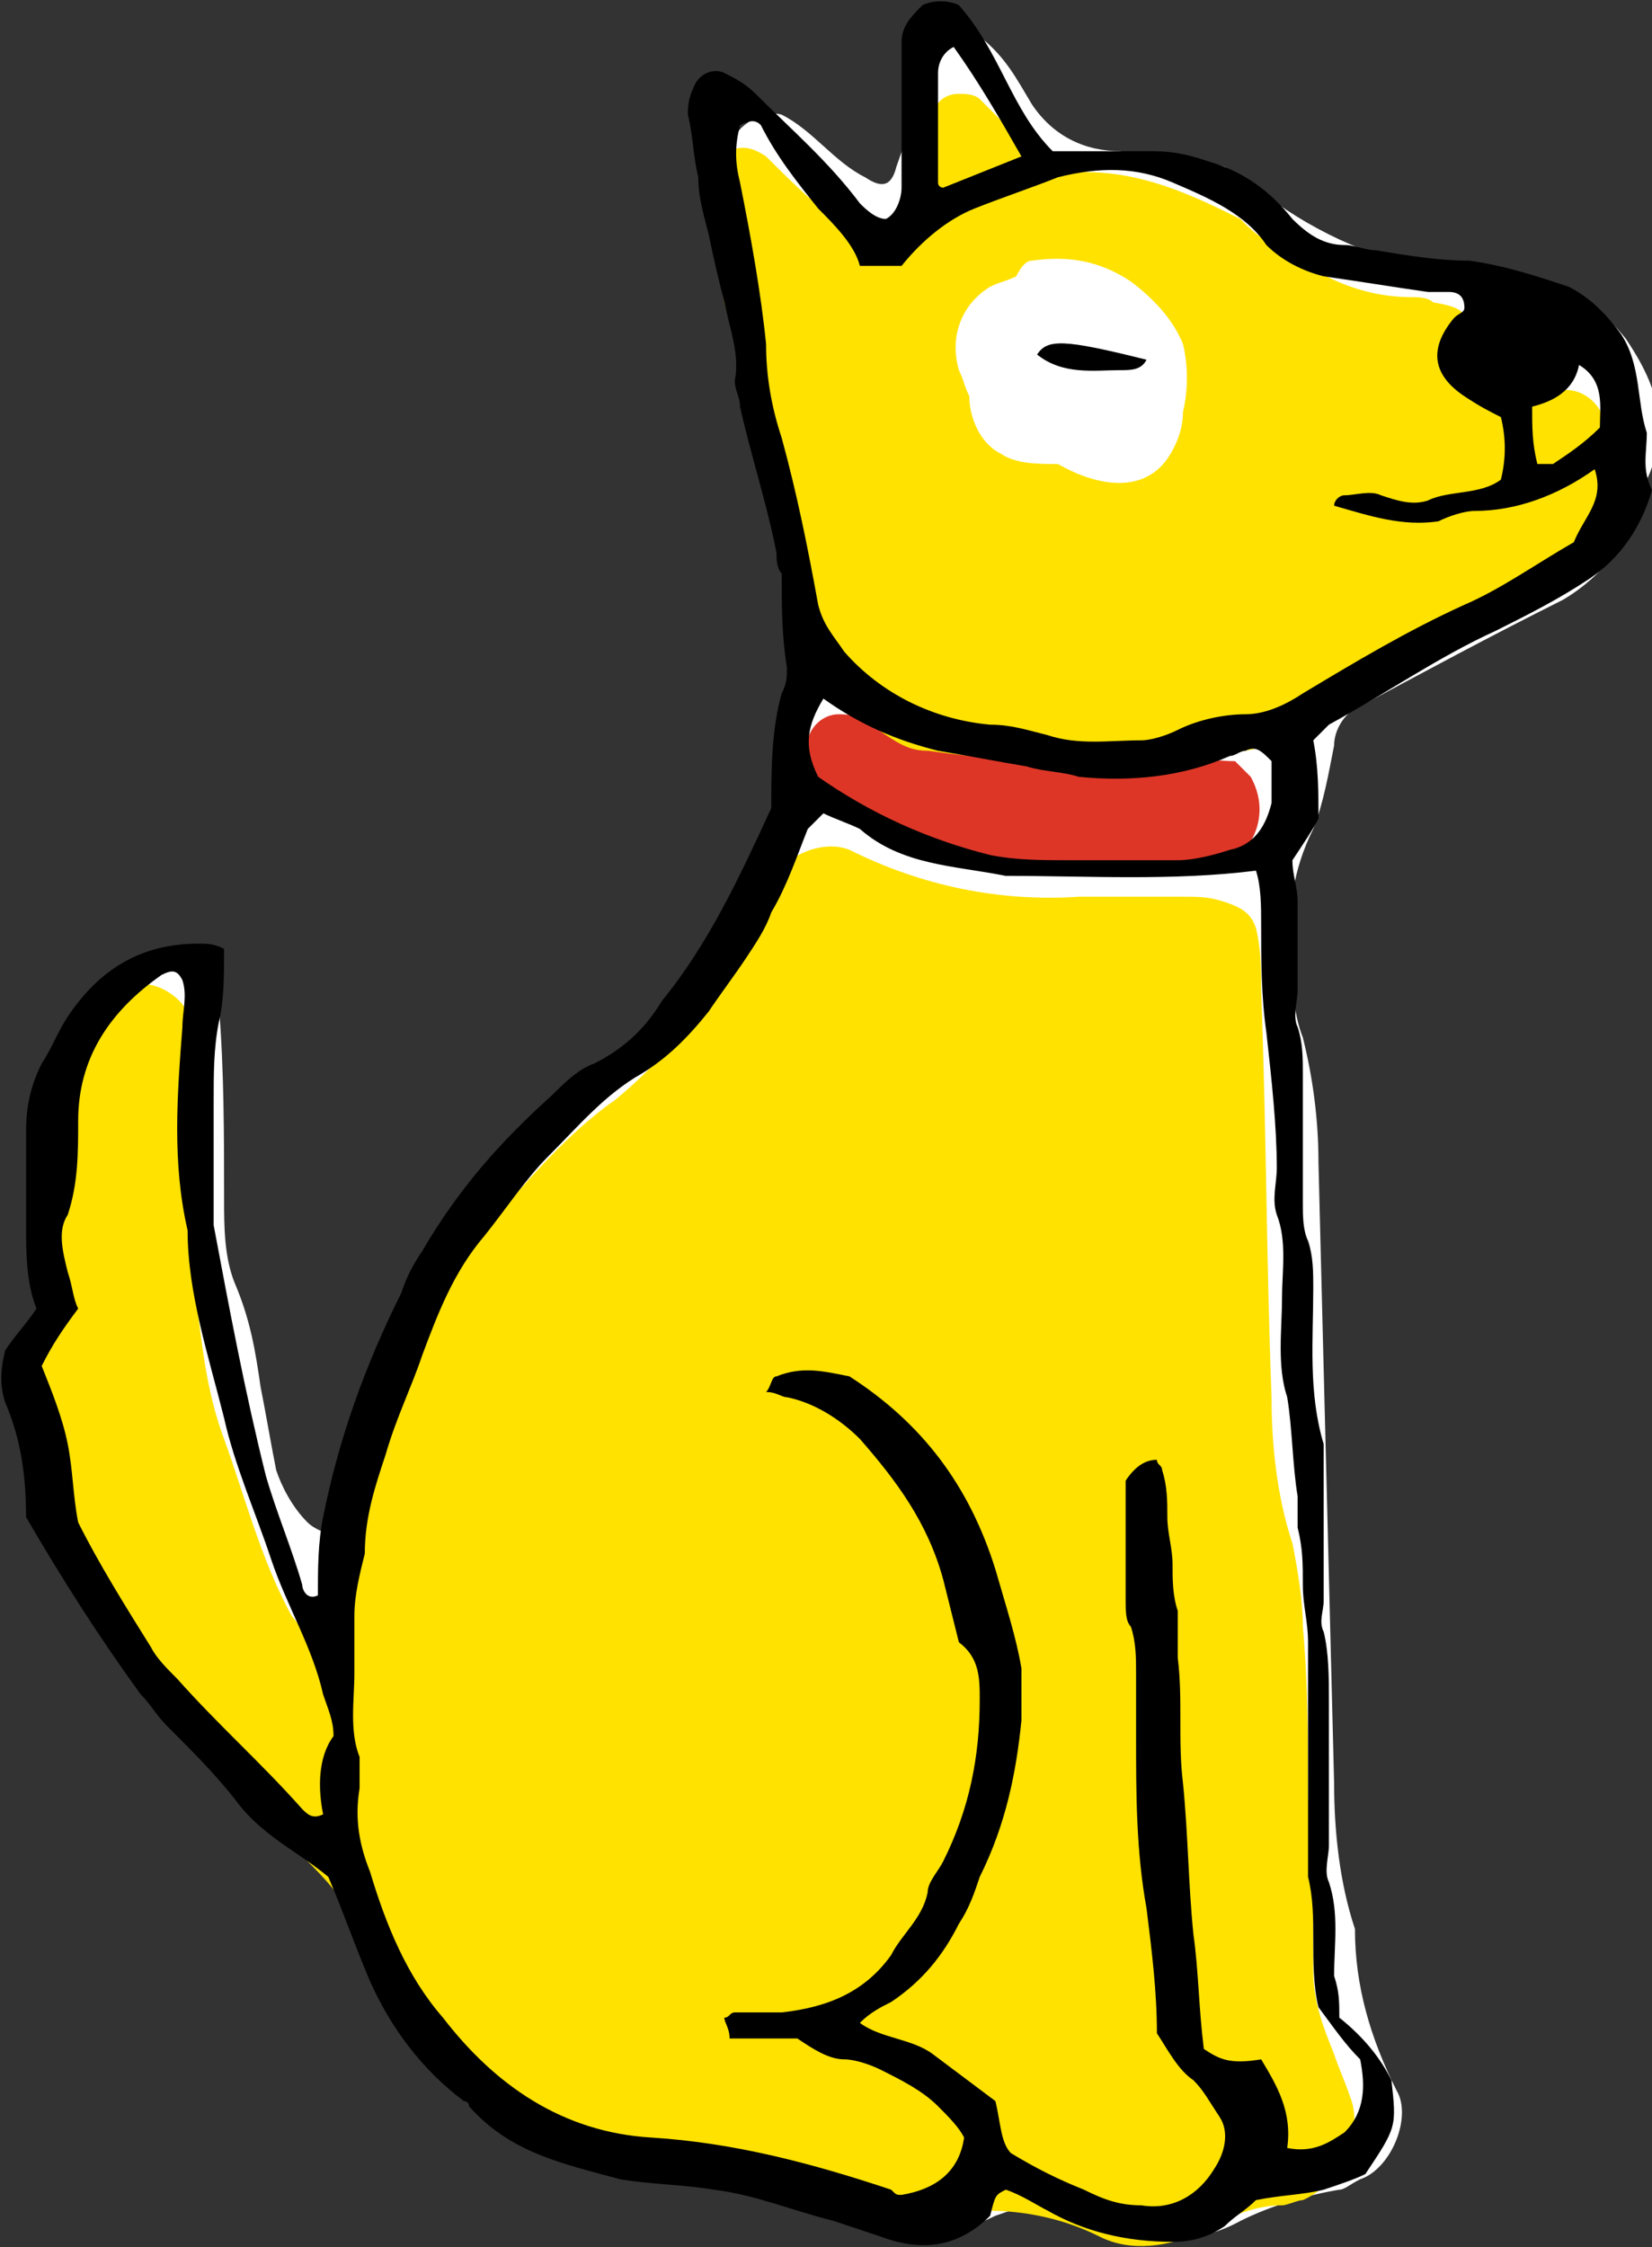
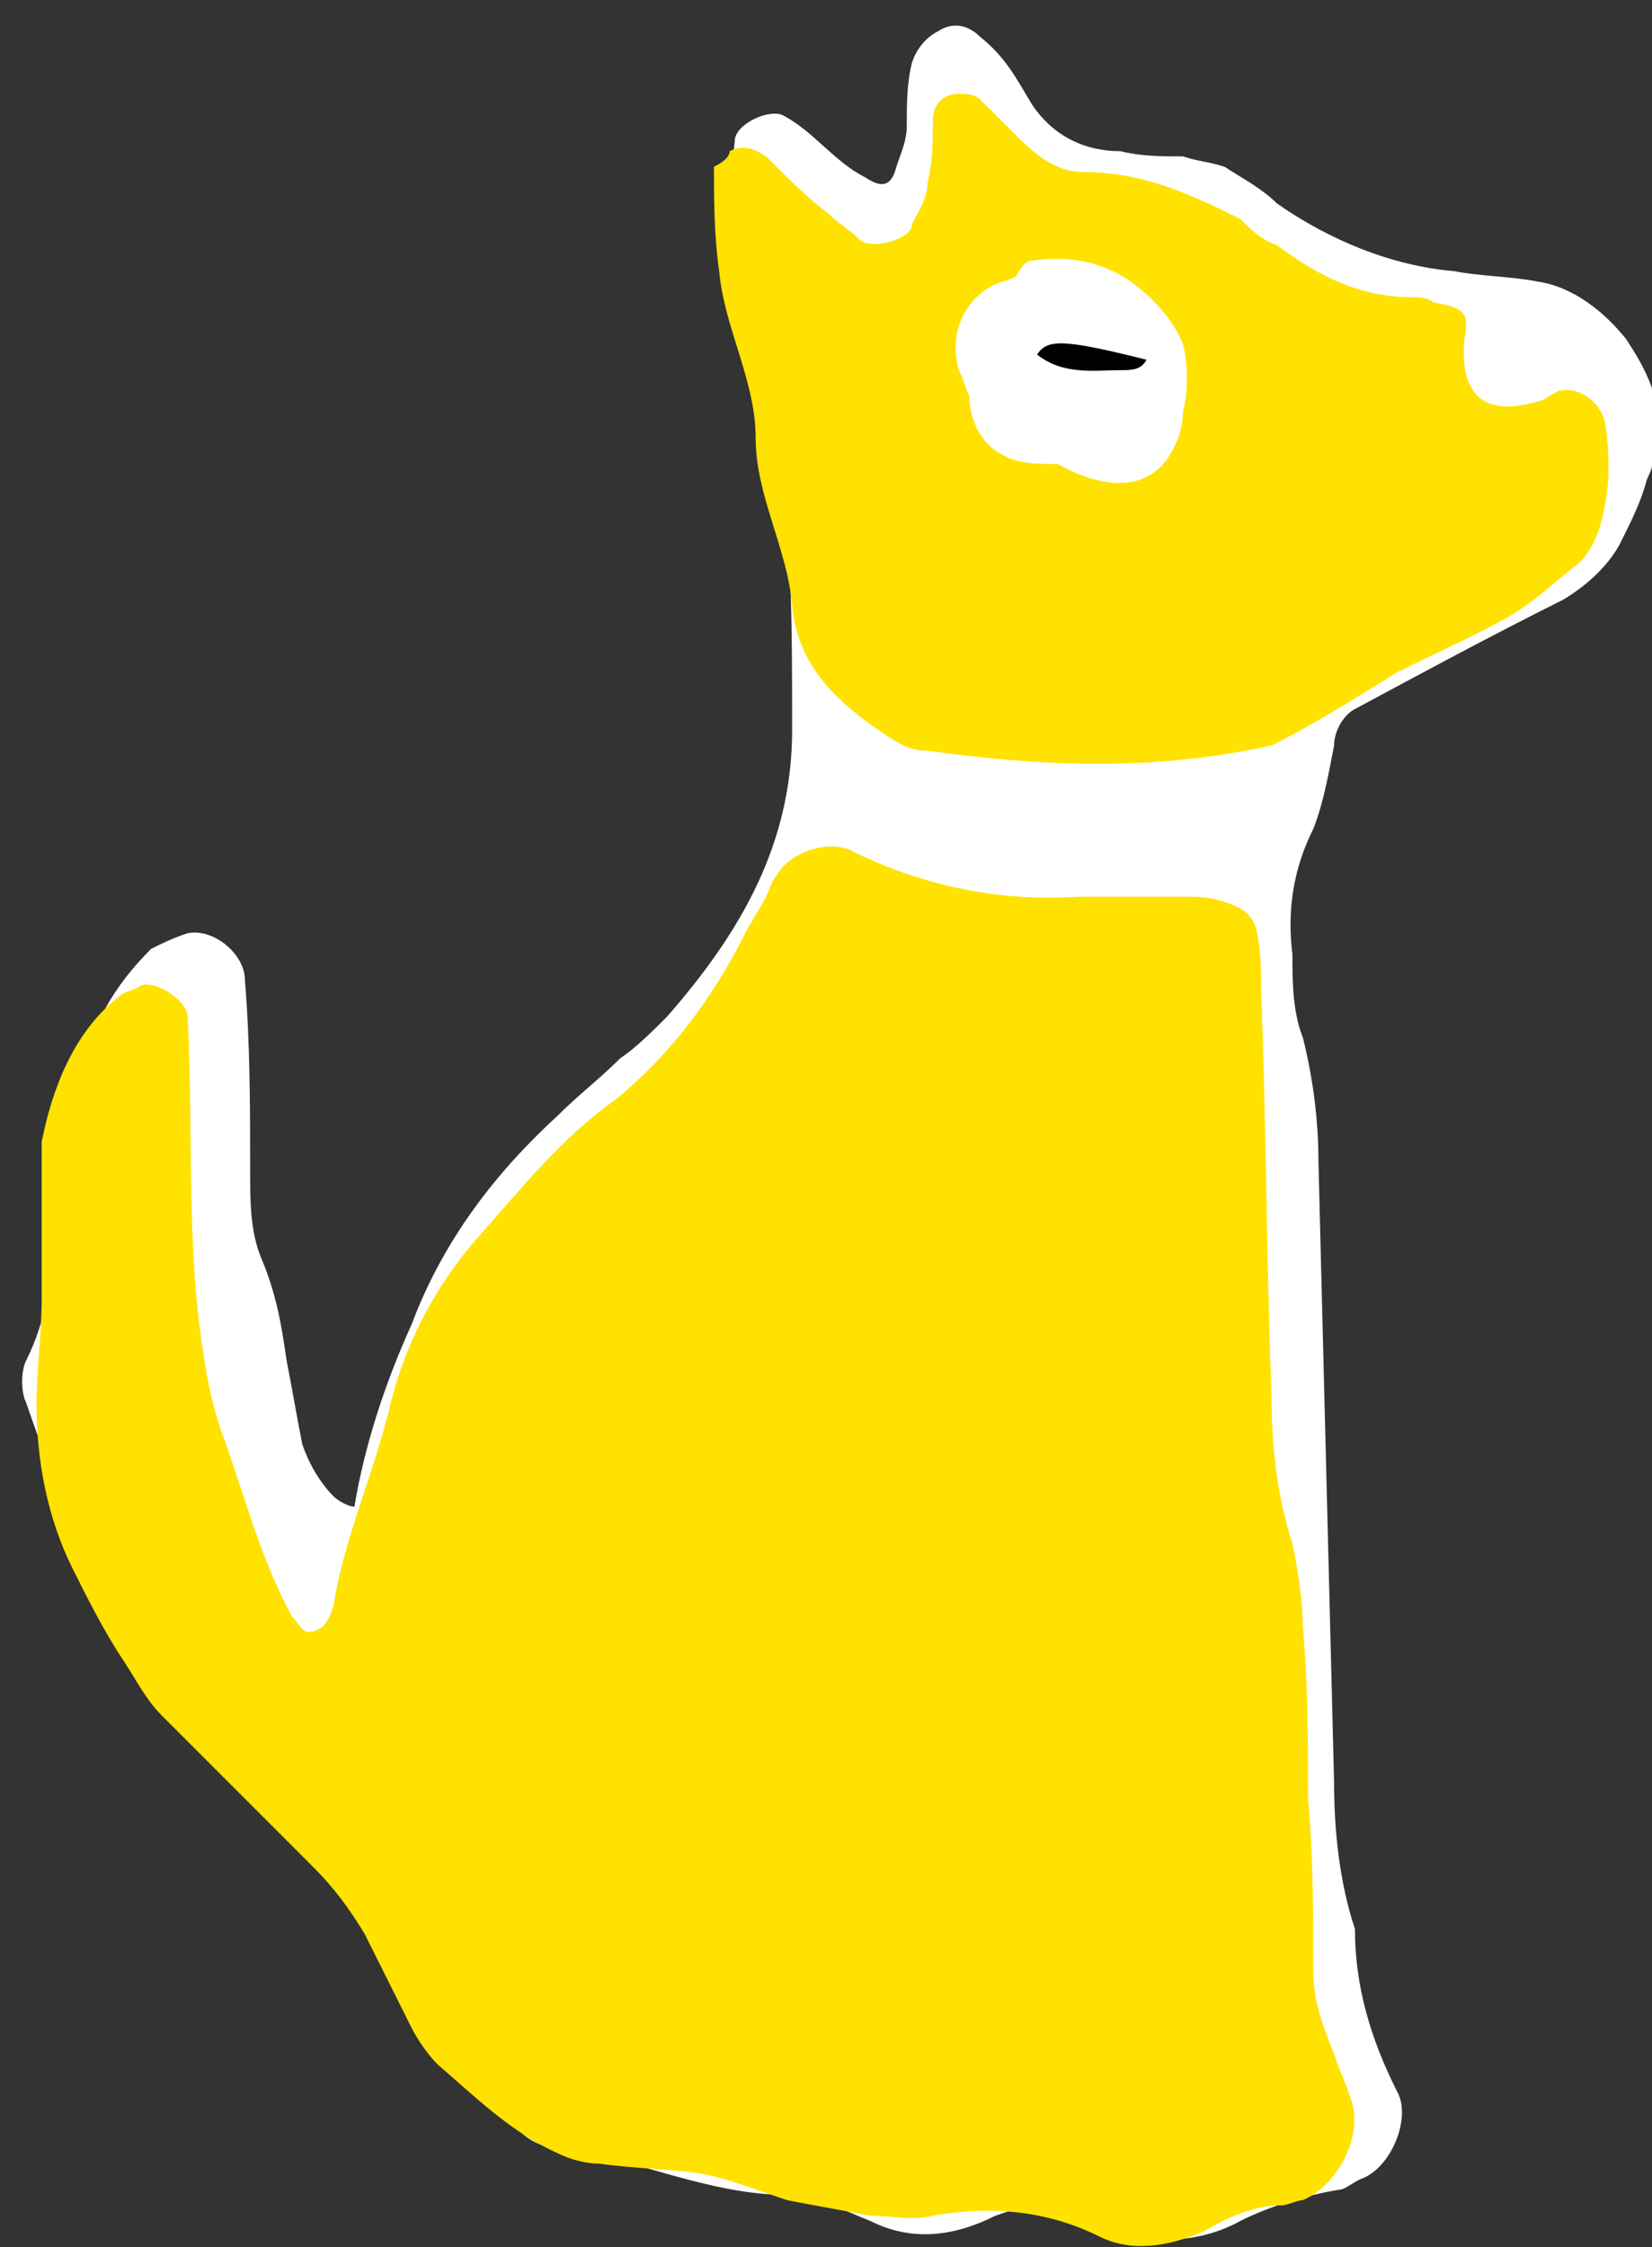
<svg xmlns="http://www.w3.org/2000/svg" version="1.1" id="Layer_1" x="0px" y="0px" viewBox="0 0 31.7 43.1" style="enable-background:new 0 0 31.7 43.1;" xml:space="preserve">
  <rect x="0" y="0" width="31.7" height="43.1" fill="#333333" stroke="none" />
  <style type="text/css">
	.st0{fill:#FFFFFF;}
	.st1{fill:#DD3627;}
	.st2{fill:#FFE200;}
</style>
-   <path class="st0" d="M6.5,36c0.3,0.6,0.6,1.2,0.9,1.8C8,39.1,9,40,10,40.9c0.2,0.2,0.5,0.3,0.7,0.3c1.5,0.2,2.9,0.9,4.4,0.9  c0.5,0,1.1,0.3,1.6,0.5c0.8,0.4,1.6,0.3,2.4-0.1c0.3-0.1,0.5-0.2,0.8-0.1c0.4,0.1,0.8,0.3,1.1,0.4c0.9,0.2,1.9,0.3,2.8-0.2  c0.6-0.3,1.3-0.5,1.9-0.6c0.1,0,0.2-0.1,0.4-0.2c0.6-0.2,1-1.2,0.7-1.7c-0.5-1-0.8-2-0.8-3.1c-0.3-0.9-0.4-1.9-0.4-2.8  c-0.1-4-0.2-7.9-0.3-11.9c0-0.8-0.1-1.6-0.3-2.4c-0.2-0.5-0.2-1.1-0.2-1.6c-0.1-0.8,0-1.6,0.4-2.4c0.2-0.5,0.3-1.1,0.4-1.6  c0-0.3,0.2-0.6,0.4-0.7c1.3-0.7,2.6-1.4,4-2.1c0.5-0.3,0.9-0.7,1.1-1.1c0.2-0.4,0.4-0.8,0.5-1.2c0.1-0.2,0.2-0.5,0.2-0.8  c0.1-0.7-0.2-1.3-0.6-1.9c-0.4-0.5-1-1-1.7-1.1c-0.5-0.1-1.1-0.1-1.6-0.2c-1.2-0.1-2.4-0.6-3.4-1.3c-0.3-0.3-0.7-0.5-1-0.7  C23.2,3.1,23,3.1,22.7,3c-0.4,0-0.8,0-1.2-0.1c-0.7,0-1.3-0.3-1.7-0.9c-0.3-0.5-0.5-0.9-1-1.3c-0.2-0.2-0.5-0.3-0.8-0.1  c-0.2,0.1-0.4,0.3-0.5,0.6c-0.1,0.4-0.1,0.8-0.1,1.2c0,0.3-0.1,0.5-0.2,0.8c-0.1,0.4-0.3,0.4-0.6,0.2c-0.6-0.3-1-0.9-1.6-1.2  c-0.3-0.1-0.9,0.2-0.9,0.5c-0.1,0.8,0,1.6,0.1,2.4c0.1,1.1,0.1,2.2,0.6,3.2C15,8.8,15,9.4,15.1,9.9c0.1,1.4,0.1,2.7,0.1,4.1  c0,2.2-1,3.9-2.4,5.5c-0.3,0.3-0.6,0.6-0.9,0.8c-0.4,0.4-0.8,0.7-1.2,1.1c-1.2,1.1-2.2,2.4-2.8,4c-0.5,1.1-0.9,2.3-1.1,3.5  c0,0.3-0.2,0.5-0.5,0.5c-0.1,0-0.3-0.1-0.4-0.2c-0.3-0.3-0.5-0.7-0.6-1c-0.1-0.5-0.2-1.1-0.3-1.6c-0.1-0.7-0.2-1.3-0.5-2  c-0.2-0.5-0.2-1.1-0.2-1.6c0-1.2,0-2.5-0.1-3.7c0-0.5-0.6-1-1.1-0.9c-0.3,0.1-0.5,0.2-0.7,0.3c-0.7,0.7-1.2,1.5-1.3,2.5  C1,22,1,22.8,1,23.7c0,0.8-0.1,1.6-0.5,2.4c-0.1,0.2-0.1,0.6,0,0.8c0.2,0.6,0.5,1.3,0.6,2c0.1,0.4,0.3,0.8,0.4,1.1  c0.5,1,1.1,1.9,1.9,2.7C4.3,33.8,5.4,34.9,6.5,36z" />
-   <path class="st1" d="M21.1,16.8c0.7,0,1.3-0.1,2-0.1c0.7,0,1.4-0.9,0.9-1.8c-0.1-0.1-0.2-0.2-0.3-0.3c-0.4,0-0.8-0.1-1.2,0  c-1.2,0.1-2.5,0-3.7-0.1c-0.7-0.1-1.3-0.3-1.9-0.6c-0.2-0.1-0.5-0.2-0.8-0.2c-0.4,0-0.7,0.4-0.6,0.8s0.3,0.8,0.6,1  c0.5,0.3,1,0.5,1.4,0.8c0.4,0.2,0.8,0.3,1.2,0.3C19.4,16.8,20.3,16.8,21.1,16.8z" />
+   <path class="st0" d="M6.5,36c0.3,0.6,0.6,1.2,0.9,1.8C8,39.1,9,40,10,40.9c0.2,0.2,0.5,0.3,0.7,0.3c1.5,0.2,2.9,0.9,4.4,0.9  c0.5,0,1.1,0.3,1.6,0.5c0.8,0.4,1.6,0.3,2.4-0.1c0.3-0.1,0.5-0.2,0.8-0.1c0.4,0.1,0.8,0.3,1.1,0.4c0.9,0.2,1.9,0.3,2.8-0.2  c0.6-0.3,1.3-0.5,1.9-0.6c0.1,0,0.2-0.1,0.4-0.2c0.6-0.2,1-1.2,0.7-1.7c-0.5-1-0.8-2-0.8-3.1c-0.3-0.9-0.4-1.9-0.4-2.8  c-0.1-4-0.2-7.9-0.3-11.9c0-0.8-0.1-1.6-0.3-2.4c-0.2-0.5-0.2-1.1-0.2-1.6c-0.1-0.8,0-1.6,0.4-2.4c0.2-0.5,0.3-1.1,0.4-1.6  c0-0.3,0.2-0.6,0.4-0.7c1.3-0.7,2.6-1.4,4-2.1c0.5-0.3,0.9-0.7,1.1-1.1c0.2-0.4,0.4-0.8,0.5-1.2c0.1-0.2,0.2-0.5,0.2-0.8  c0.1-0.7-0.2-1.3-0.6-1.9c-0.4-0.5-1-1-1.7-1.1c-0.5-0.1-1.1-0.1-1.6-0.2c-1.2-0.1-2.4-0.6-3.4-1.3c-0.3-0.3-0.7-0.5-1-0.7  C23.2,3.1,23,3.1,22.7,3c-0.4,0-0.8,0-1.2-0.1c-0.7,0-1.3-0.3-1.7-0.9c-0.3-0.5-0.5-0.9-1-1.3c-0.2-0.2-0.5-0.3-0.8-0.1  c-0.2,0.1-0.4,0.3-0.5,0.6c-0.1,0.4-0.1,0.8-0.1,1.2c0,0.3-0.1,0.5-0.2,0.8c-0.1,0.4-0.3,0.4-0.6,0.2c-0.6-0.3-1-0.9-1.6-1.2  c-0.3-0.1-0.9,0.2-0.9,0.5c-0.1,0.8,0,1.6,0.1,2.4c0.1,1.1,0.1,2.2,0.6,3.2C15,8.8,15,9.4,15.1,9.9c0.1,1.4,0.1,2.7,0.1,4.1  c0,2.2-1,3.9-2.4,5.5c-0.3,0.3-0.6,0.6-0.9,0.8c-0.4,0.4-0.8,0.7-1.2,1.1c-1.2,1.1-2.2,2.4-2.8,4c-0.5,1.1-0.9,2.3-1.1,3.5  c-0.1,0-0.3-0.1-0.4-0.2c-0.3-0.3-0.5-0.7-0.6-1c-0.1-0.5-0.2-1.1-0.3-1.6c-0.1-0.7-0.2-1.3-0.5-2  c-0.2-0.5-0.2-1.1-0.2-1.6c0-1.2,0-2.5-0.1-3.7c0-0.5-0.6-1-1.1-0.9c-0.3,0.1-0.5,0.2-0.7,0.3c-0.7,0.7-1.2,1.5-1.3,2.5  C1,22,1,22.8,1,23.7c0,0.8-0.1,1.6-0.5,2.4c-0.1,0.2-0.1,0.6,0,0.8c0.2,0.6,0.5,1.3,0.6,2c0.1,0.4,0.3,0.8,0.4,1.1  c0.5,1,1.1,1.9,1.9,2.7C4.3,33.8,5.4,34.9,6.5,36z" />
  <path class="st2" d="M0.8,24.9c0,0.7-0.1,1.4-0.1,2c0,1.1,0.2,2.2,0.7,3.2c0.3,0.6,0.6,1.2,1,1.8c0.2,0.3,0.4,0.7,0.7,1  c1,1,1.9,1.9,2.9,2.9c0.4,0.4,0.7,0.8,1,1.3c0.3,0.6,0.6,1.2,0.9,1.8c0.1,0.2,0.3,0.5,0.5,0.7c0.7,0.6,1.4,1.3,2.3,1.7  c0.2,0.1,0.5,0.2,0.8,0.2c0.7,0.1,1.4,0.1,2,0.2c0.5,0.1,1,0.3,1.6,0.5c0.5,0.1,1.1,0.2,1.6,0.3c0.4,0,0.8,0.1,1.2,0  c1.1-0.2,2.2-0.1,3.2,0.4c0.6,0.3,1.3,0.2,2-0.1c0.5-0.3,1-0.5,1.5-0.5c0.1,0,0.3-0.1,0.4-0.1c0.7-0.3,1.2-1.3,0.9-2  c-0.1-0.3-0.2-0.5-0.3-0.8c-0.2-0.5-0.4-1-0.4-1.6c0-1.1,0-2.2-0.1-3.3c0-1.1,0-2.2-0.1-3.3c0-0.5-0.1-1.1-0.2-1.6  c-0.3-0.9-0.4-1.9-0.4-2.8c-0.1-2.6-0.1-5.2-0.2-7.8c0-0.4,0-0.8-0.1-1.2c-0.1-0.3-0.3-0.4-0.6-0.5c-0.3-0.1-0.5-0.1-0.8-0.1h-2  c-1.5,0.1-3-0.2-4.4-0.9c-0.5-0.2-1.2,0.1-1.4,0.5c-0.1,0.1-0.1,0.2-0.2,0.4s-0.3,0.5-0.4,0.7c-0.6,1.2-1.4,2.3-2.5,3.2  c-1,0.7-1.8,1.7-2.6,2.6s-1.4,2-1.7,3.2c-0.3,1.3-0.9,2.6-1.1,3.9c-0.1,0.3-0.2,0.5-0.5,0.5c-0.1,0-0.2-0.2-0.3-0.3  c-0.6-1.1-0.9-2.3-1.3-3.4C4,26.8,3.9,26,3.8,25.2c-0.2-1.9-0.1-3.8-0.2-5.7c0-0.3-0.6-0.7-0.9-0.6C2.6,19,2.4,19,2.3,19.1  c-0.9,0.7-1.3,1.8-1.5,2.8V24.9z" />
  <path class="st2" d="M14,2.9c0.2-0.1,0.4-0.1,0.7,0.1c0.4,0.4,0.8,0.8,1.2,1.1c0.2,0.2,0.4,0.3,0.6,0.5s1,0,1-0.3  c0.1-0.2,0.3-0.5,0.3-0.8c0.1-0.4,0.1-0.8,0.1-1.2c0-0.3,0.2-0.5,0.5-0.5c0.1,0,0.3,0,0.4,0.1c0.2,0.2,0.4,0.4,0.6,0.6  c0.4,0.4,0.8,0.8,1.4,0.8c1.1,0,2,0.4,3,0.9c0.2,0.2,0.4,0.4,0.7,0.5c0.8,0.6,1.6,1,2.6,1c0.1,0,0.3,0,0.4,0.1  c0.6,0.1,0.7,0.2,0.6,0.7C28,7.6,28.5,8,29.5,7.7c0.1,0,0.2-0.1,0.4-0.2c0.4-0.1,0.8,0.2,0.9,0.6c0.1,0.7,0.1,1.3-0.1,2  c-0.1,0.3-0.2,0.5-0.4,0.7c-0.4,0.3-0.8,0.7-1.3,1c-0.7,0.4-1.4,0.7-2.2,1.1c-0.8,0.5-1.6,1-2.4,1.4c-2.3,0.5-4.4,0.4-6.6,0.1  c-0.3,0-0.5-0.1-0.8-0.3c-0.9-0.6-1.7-1.3-1.8-2.5c-0.1-1.1-0.7-2.1-0.7-3.2s-0.6-2.1-0.7-3.2c-0.1-0.7-0.1-1.4-0.1-2  C13.9,3.1,14,3,14,2.9z M18.4,7.1c0.1,0.2,0.1,0.3,0.2,0.5c0,0.4,0.2,0.9,0.6,1.1c0.3,0.2,0.7,0.2,1.1,0.2c0.7,0.4,1.6,0.6,2.1-0.1  c0.2-0.3,0.3-0.6,0.3-0.9c0.1-0.4,0.1-0.9,0-1.3c-0.2-0.5-0.6-0.9-1-1.2C21.1,5,20.5,4.9,19.8,5c-0.1,0-0.2,0.1-0.3,0.3  c-0.2,0.1-0.3,0.1-0.5,0.2C18.5,5.8,18.2,6.4,18.4,7.1z" />
-   <path d="M19.3,42c0.3,0.1,0.6,0.3,0.8,0.4c0.7,0.4,1.5,0.6,2.4,0.6c0.4,0,0.7-0.1,1-0.3c0.2-0.2,0.4-0.3,0.6-0.5  c0.5-0.1,0.9-0.1,1.3-0.2c0.3-0.1,0.6-0.2,0.8-0.3c0.6-0.9,0.6-0.9,0.5-1.8c-0.2-0.4-0.5-0.8-1-1.2c0-0.3,0-0.5-0.1-0.8  c0-0.6,0.1-1.2-0.1-1.8c-0.1-0.2,0-0.5,0-0.7c0-0.9,0-1.8,0-2.8c0-0.4,0-0.9-0.1-1.3c-0.1-0.2,0-0.4,0-0.6c0-0.9,0-1.8,0-2.7  c0-0.1,0-0.2,0-0.3c-0.3-1-0.2-2-0.2-3c0-0.3,0-0.6-0.1-0.9C25,23.6,25,23.3,25,23.1c0-0.8,0-1.6,0-2.5c0-0.3,0-0.6-0.1-0.9  c-0.1-0.2,0-0.5,0-0.7c0-0.6,0-1.2,0-1.7c0-0.3-0.1-0.5-0.1-0.8c0.2-0.3,0.4-0.6,0.5-0.8c0-0.5,0-1-0.1-1.5c0.1-0.1,0.2-0.2,0.3-0.3  c1.1-0.6,2.1-1.3,3.2-1.8c0.6-0.3,1.2-0.6,1.8-1s1-1,1.2-1.7c-0.2-0.4-0.1-0.7-0.1-1.1c-0.2-0.6-0.1-1.3-0.5-1.9  c-0.3-0.4-0.6-0.7-1-0.9c-0.6-0.2-1.2-0.4-1.9-0.5c-0.6,0-1.2-0.1-1.8-0.2c-0.2,0-0.4-0.1-0.6-0.1c-0.4,0-0.7-0.2-1-0.5  c-0.4-0.5-0.9-0.9-1.6-1.1c-0.3-0.1-0.6-0.2-1.1-0.2h-1.9c-0.8-0.8-1-1.9-1.8-2.8c-0.2-0.1-0.5-0.1-0.7,0c-0.2,0.2-0.4,0.4-0.4,0.7  V2v1.6c0,0.2-0.1,0.5-0.3,0.6c-0.2,0-0.4-0.2-0.5-0.3c-0.6-0.8-1.3-1.4-2-2.1c-0.2-0.2-0.4-0.3-0.6-0.4s-0.5,0-0.6,0.3  c-0.1,0.2-0.1,0.4-0.1,0.5c0.1,0.4,0.1,0.8,0.2,1.2c0,0.4,0.1,0.7,0.2,1.1c0.1,0.5,0.2,0.9,0.3,1.3c0.1,0.5,0.3,1,0.2,1.5  c0,0.2,0.1,0.3,0.1,0.5c0.2,0.9,0.5,1.8,0.7,2.8c0,0.1,0,0.3,0.1,0.4c0,0.6,0,1.2,0.1,1.8c0,0.2,0,0.3-0.1,0.5  c-0.2,0.7-0.2,1.5-0.2,2.2c-0.6,1.3-1.2,2.6-2.1,3.7c-0.3,0.5-0.7,0.9-1.3,1.2c-0.3,0.1-0.6,0.4-0.8,0.6c-1,0.9-1.8,1.8-2.5,3  c-0.2,0.3-0.3,0.5-0.4,0.8c-0.7,1.4-1.2,2.8-1.5,4.3c-0.1,0.5-0.1,1-0.1,1.5c-0.2,0.1-0.3-0.1-0.3-0.2c-0.2-0.7-0.5-1.4-0.7-2.1  c-0.4-1.6-0.7-3.2-1-4.8c0-0.2,0-0.4,0-0.6c0-0.6,0-1.2,0-1.8c0-0.5,0-1,0.1-1.5c0.1-0.4,0.1-0.9,0.1-1.4c-0.2-0.1-0.3-0.1-0.5-0.1  c-1.1,0-1.9,0.5-2.5,1.4c-0.2,0.3-0.3,0.6-0.5,0.9c-0.2,0.4-0.3,0.8-0.3,1.3v1.8c0,0.5,0,1.1,0.2,1.6c-0.2,0.3-0.4,0.5-0.6,0.8  c-0.1,0.4-0.1,0.7,0,1c0.3,0.7,0.4,1.4,0.4,2.2c0.7,1.2,1.4,2.3,2.2,3.4c0.2,0.2,0.3,0.4,0.5,0.6c0.5,0.5,0.9,0.9,1.3,1.4  c0.5,0.7,1.2,1,1.8,1.5c0.3,0.7,0.5,1.3,0.8,2c0.4,0.9,1,1.7,1.8,2.3c0,0,0.1,0,0.1,0.1c0.8,0.9,1.8,1.1,2.9,1.4  c0.6,0.1,1.2,0.1,1.8,0.2c0.8,0.1,1.5,0.4,2.3,0.6c0.3,0.1,0.6,0.2,0.9,0.3c0.8,0.3,1.5,0.2,2.1-0.4C19.1,42.1,19.1,42.1,19.3,42z   M23.1,39.3c-0.1-0.8-0.1-1.5-0.2-2.2c-0.1-1-0.1-1.9-0.2-2.9c-0.1-0.8,0-1.6-0.1-2.4c0-0.3,0-0.6,0-0.9c-0.1-0.3-0.1-0.6-0.1-0.9  s-0.1-0.6-0.1-0.9s0-0.6-0.1-0.9c0-0.1-0.1-0.1-0.1-0.2c-0.2,0-0.4,0.1-0.6,0.4v2.3c0,0.2,0,0.4,0.1,0.5c0.1,0.3,0.1,0.6,0.1,0.9  v1.2c0,1.1,0,2.2,0.2,3.3c0.1,0.8,0.2,1.6,0.2,2.4c0.2,0.3,0.4,0.7,0.7,0.9c0.2,0.2,0.3,0.4,0.5,0.7c0.2,0.3,0.1,0.7-0.1,1  c-0.3,0.5-0.8,0.8-1.4,0.7c-0.4,0-0.7-0.1-1.1-0.3c-0.5-0.2-0.9-0.4-1.4-0.7c-0.2-0.2-0.2-0.6-0.3-1l-1.2-0.9  c-0.4-0.3-1-0.3-1.4-0.6c0.2-0.2,0.4-0.3,0.6-0.4c0.6-0.4,1-0.9,1.3-1.5c0.2-0.3,0.3-0.6,0.4-0.9c0.5-1,0.7-2,0.8-3c0-0.3,0-0.7,0-1  c-0.1-0.6-0.3-1.2-0.5-1.9c-0.5-1.6-1.4-2.8-2.8-3.7c-0.5-0.1-0.9-0.2-1.4,0c-0.1,0-0.1,0.2-0.2,0.3c0.2,0,0.3,0.1,0.4,0.1  c0.5,0.1,1,0.4,1.4,0.8c0.7,0.8,1.3,1.6,1.6,2.7c0.1,0.4,0.2,0.8,0.3,1.2c0.4,0.3,0.4,0.7,0.4,1.1c0,1.1-0.2,2.1-0.7,3.1  c-0.1,0.2-0.3,0.4-0.3,0.6c-0.1,0.5-0.5,0.8-0.7,1.2c-0.5,0.7-1.2,1-2.1,1.1h-0.9c-0.1,0-0.1,0.1-0.2,0.1c0,0.1,0.1,0.2,0.1,0.4  c0.5,0,0.9,0,1.3,0c0.3,0.2,0.6,0.4,0.9,0.4c0.2,0,0.5,0.1,0.7,0.2c0.4,0.2,0.8,0.4,1.1,0.7c0.2,0.2,0.4,0.4,0.5,0.6  c-0.1,0.7-0.6,1-1.2,1.1c-0.1,0-0.1,0-0.2-0.1c-1.5-0.5-3-0.9-4.6-1c-1.7-0.1-3-1-4-2.3c-0.7-0.8-1.1-1.8-1.4-2.8  c-0.2-0.5-0.3-1-0.2-1.6c0-0.2,0-0.4,0-0.6c-0.2-0.5-0.1-1.1-0.1-1.6c0-0.4,0-0.8,0-1.1c0-0.4,0.1-0.8,0.2-1.2  c0-0.7,0.2-1.3,0.4-1.9c0.2-0.7,0.5-1.3,0.7-1.9c0.3-0.8,0.6-1.6,1.2-2.3c0.4-0.5,0.8-1.1,1.2-1.5c0.6-0.6,1.1-1.2,1.8-1.6  c0.5-0.3,0.9-0.7,1.3-1.2c0.2-0.3,0.5-0.7,0.7-1s0.4-0.6,0.5-0.9c0.3-0.5,0.5-1.1,0.7-1.6c0.1-0.1,0.2-0.2,0.3-0.3  c0.2,0.1,0.5,0.2,0.7,0.3c0.8,0.7,1.8,0.7,2.8,0.9c1.6,0,3.2,0.1,4.8-0.1c0.1,0.3,0.1,0.7,0.1,1c0,0.7,0,1.4,0.1,2.1  c0.1,0.9,0.2,1.8,0.2,2.6c0,0.3-0.1,0.6,0,0.9c0.2,0.5,0.1,1.1,0.1,1.6c0,0.6-0.1,1.3,0.1,1.9c0.1,0.6,0.1,1.3,0.2,1.9v0.6  C25,29.7,25,30,25,30.4s0.1,0.7,0.1,1.1v3.7V36c0.1,0.4,0.1,0.8,0.1,1.2s0,0.9,0.1,1.3c0.3,0.4,0.5,0.7,0.8,1c0.1,0.5,0.1,1-0.3,1.4  c-0.3,0.2-0.6,0.4-1.1,0.3c0.1-0.7-0.2-1.2-0.5-1.7C23.6,39.6,23.4,39.5,23.1,39.3z M25.6,9.7c0.7,0.2,1.3,0.4,2,0.3  c0.2-0.1,0.5-0.2,0.7-0.2c0.8,0,1.6-0.3,2.3-0.8c0.2,0.6-0.2,0.9-0.4,1.4c-0.7,0.4-1.4,0.9-2.1,1.2C27,12.1,26,12.7,25,13.3  c-0.3,0.2-0.7,0.4-1.1,0.4c-0.4,0-0.9,0.1-1.3,0.3c-0.2,0.1-0.5,0.2-0.7,0.2c-0.6,0-1.2,0.1-1.8-0.1c-0.4-0.1-0.7-0.2-1.1-0.2  c-1.1-0.1-2.1-0.6-2.8-1.4c-0.2-0.3-0.4-0.5-0.5-0.9c-0.2-1.1-0.4-2.1-0.7-3.2c-0.2-0.6-0.3-1.2-0.3-1.8c-0.1-1-0.3-2.1-0.5-3.1  c-0.1-0.4-0.1-0.7,0-1.1c0.2-0.1,0.3-0.1,0.4,0C14.9,3,15.3,3.5,15.7,4c0.3,0.3,0.7,0.7,0.8,1.1c0.2,0,0.3,0,0.4,0  c0.1,0,0.3,0,0.4,0c0.4-0.5,0.9-0.9,1.4-1.1s1.1-0.4,1.6-0.6c0.8-0.2,1.5-0.2,2.2,0.1c0.7,0.3,1.4,0.6,1.8,1.2  C24.6,5,25,5.2,25.4,5.3c0.7,0.1,1.3,0.2,2,0.3c0.1,0,0.3,0,0.4,0c0.2,0,0.3,0.1,0.3,0.3C28.1,6,28,6,27.9,6.1  c-0.5,0.6-0.4,1.1,0.2,1.5c0.3,0.2,0.5,0.3,0.7,0.4c0.1,0.4,0.1,0.8,0,1.2c-0.4,0.3-1,0.2-1.4,0.4c-0.3,0.1-0.6,0-0.9-0.1  c-0.2-0.1-0.5,0-0.7,0C25.7,9.5,25.6,9.6,25.6,9.7z M6.2,34.8c-0.2,0.1-0.3,0-0.4-0.1c-0.8-0.9-1.6-1.6-2.4-2.5  C3.2,32,3,31.8,2.9,31.6c-0.5-0.8-1-1.6-1.4-2.4c-0.1-0.5-0.1-1-0.2-1.5s-0.3-1-0.5-1.5c0.2-0.4,0.4-0.7,0.7-1.1  c-0.1-0.2-0.1-0.4-0.2-0.7c-0.1-0.4-0.2-0.8,0-1.1c0.2-0.6,0.2-1.2,0.2-1.8c0-1.2,0.6-2.1,1.6-2.8c0.2-0.1,0.3-0.1,0.4,0.1  c0.1,0.3,0,0.6,0,0.9c-0.1,1.3-0.2,2.6,0.1,3.9c0,1.2,0.4,2.4,0.7,3.6c0.2,0.9,0.6,1.8,0.9,2.7s0.8,1.7,1,2.6  c0.1,0.3,0.2,0.5,0.2,0.8C6.1,33.7,6.1,34.3,6.2,34.8z M15.8,13.4c0.7,0.5,1.4,0.8,2.2,1c0.6,0.1,1.1,0.2,1.7,0.3  c0.3,0.1,0.7,0.1,1,0.2c1,0.1,2,0,2.9-0.4c0.1,0,0.2-0.1,0.3-0.1c0.2-0.1,0.3,0,0.5,0.2v0.8c-0.1,0.4-0.3,0.8-0.8,0.9  c-0.3,0.1-0.7,0.2-1,0.2h-2.1c-0.5,0-1,0-1.5-0.1c-1.2-0.3-2.3-0.8-3.3-1.5C15.4,14.3,15.5,13.9,15.8,13.4z M19.6,3  c-0.5,0.2-1,0.4-1.5,0.6c0,0-0.1,0-0.1-0.1c0-0.5,0-1,0-1.6c0-0.2,0-0.3,0-0.5s0.1-0.4,0.3-0.5C18.8,1.6,19.2,2.3,19.6,3z M30.3,7  c0.5,0.3,0.4,0.8,0.4,1.2c-0.3,0.3-0.6,0.5-0.9,0.7h-0.3c-0.1-0.4-0.1-0.7-0.1-1.1C29.8,7.7,30.2,7.5,30.3,7z" />
  <path d="M22,6.9c-1.6-0.4-1.9-0.4-2.1-0.1c0.5,0.4,1.1,0.3,1.6,0.3C21.7,7.1,21.9,7.1,22,6.9z" />
</svg>